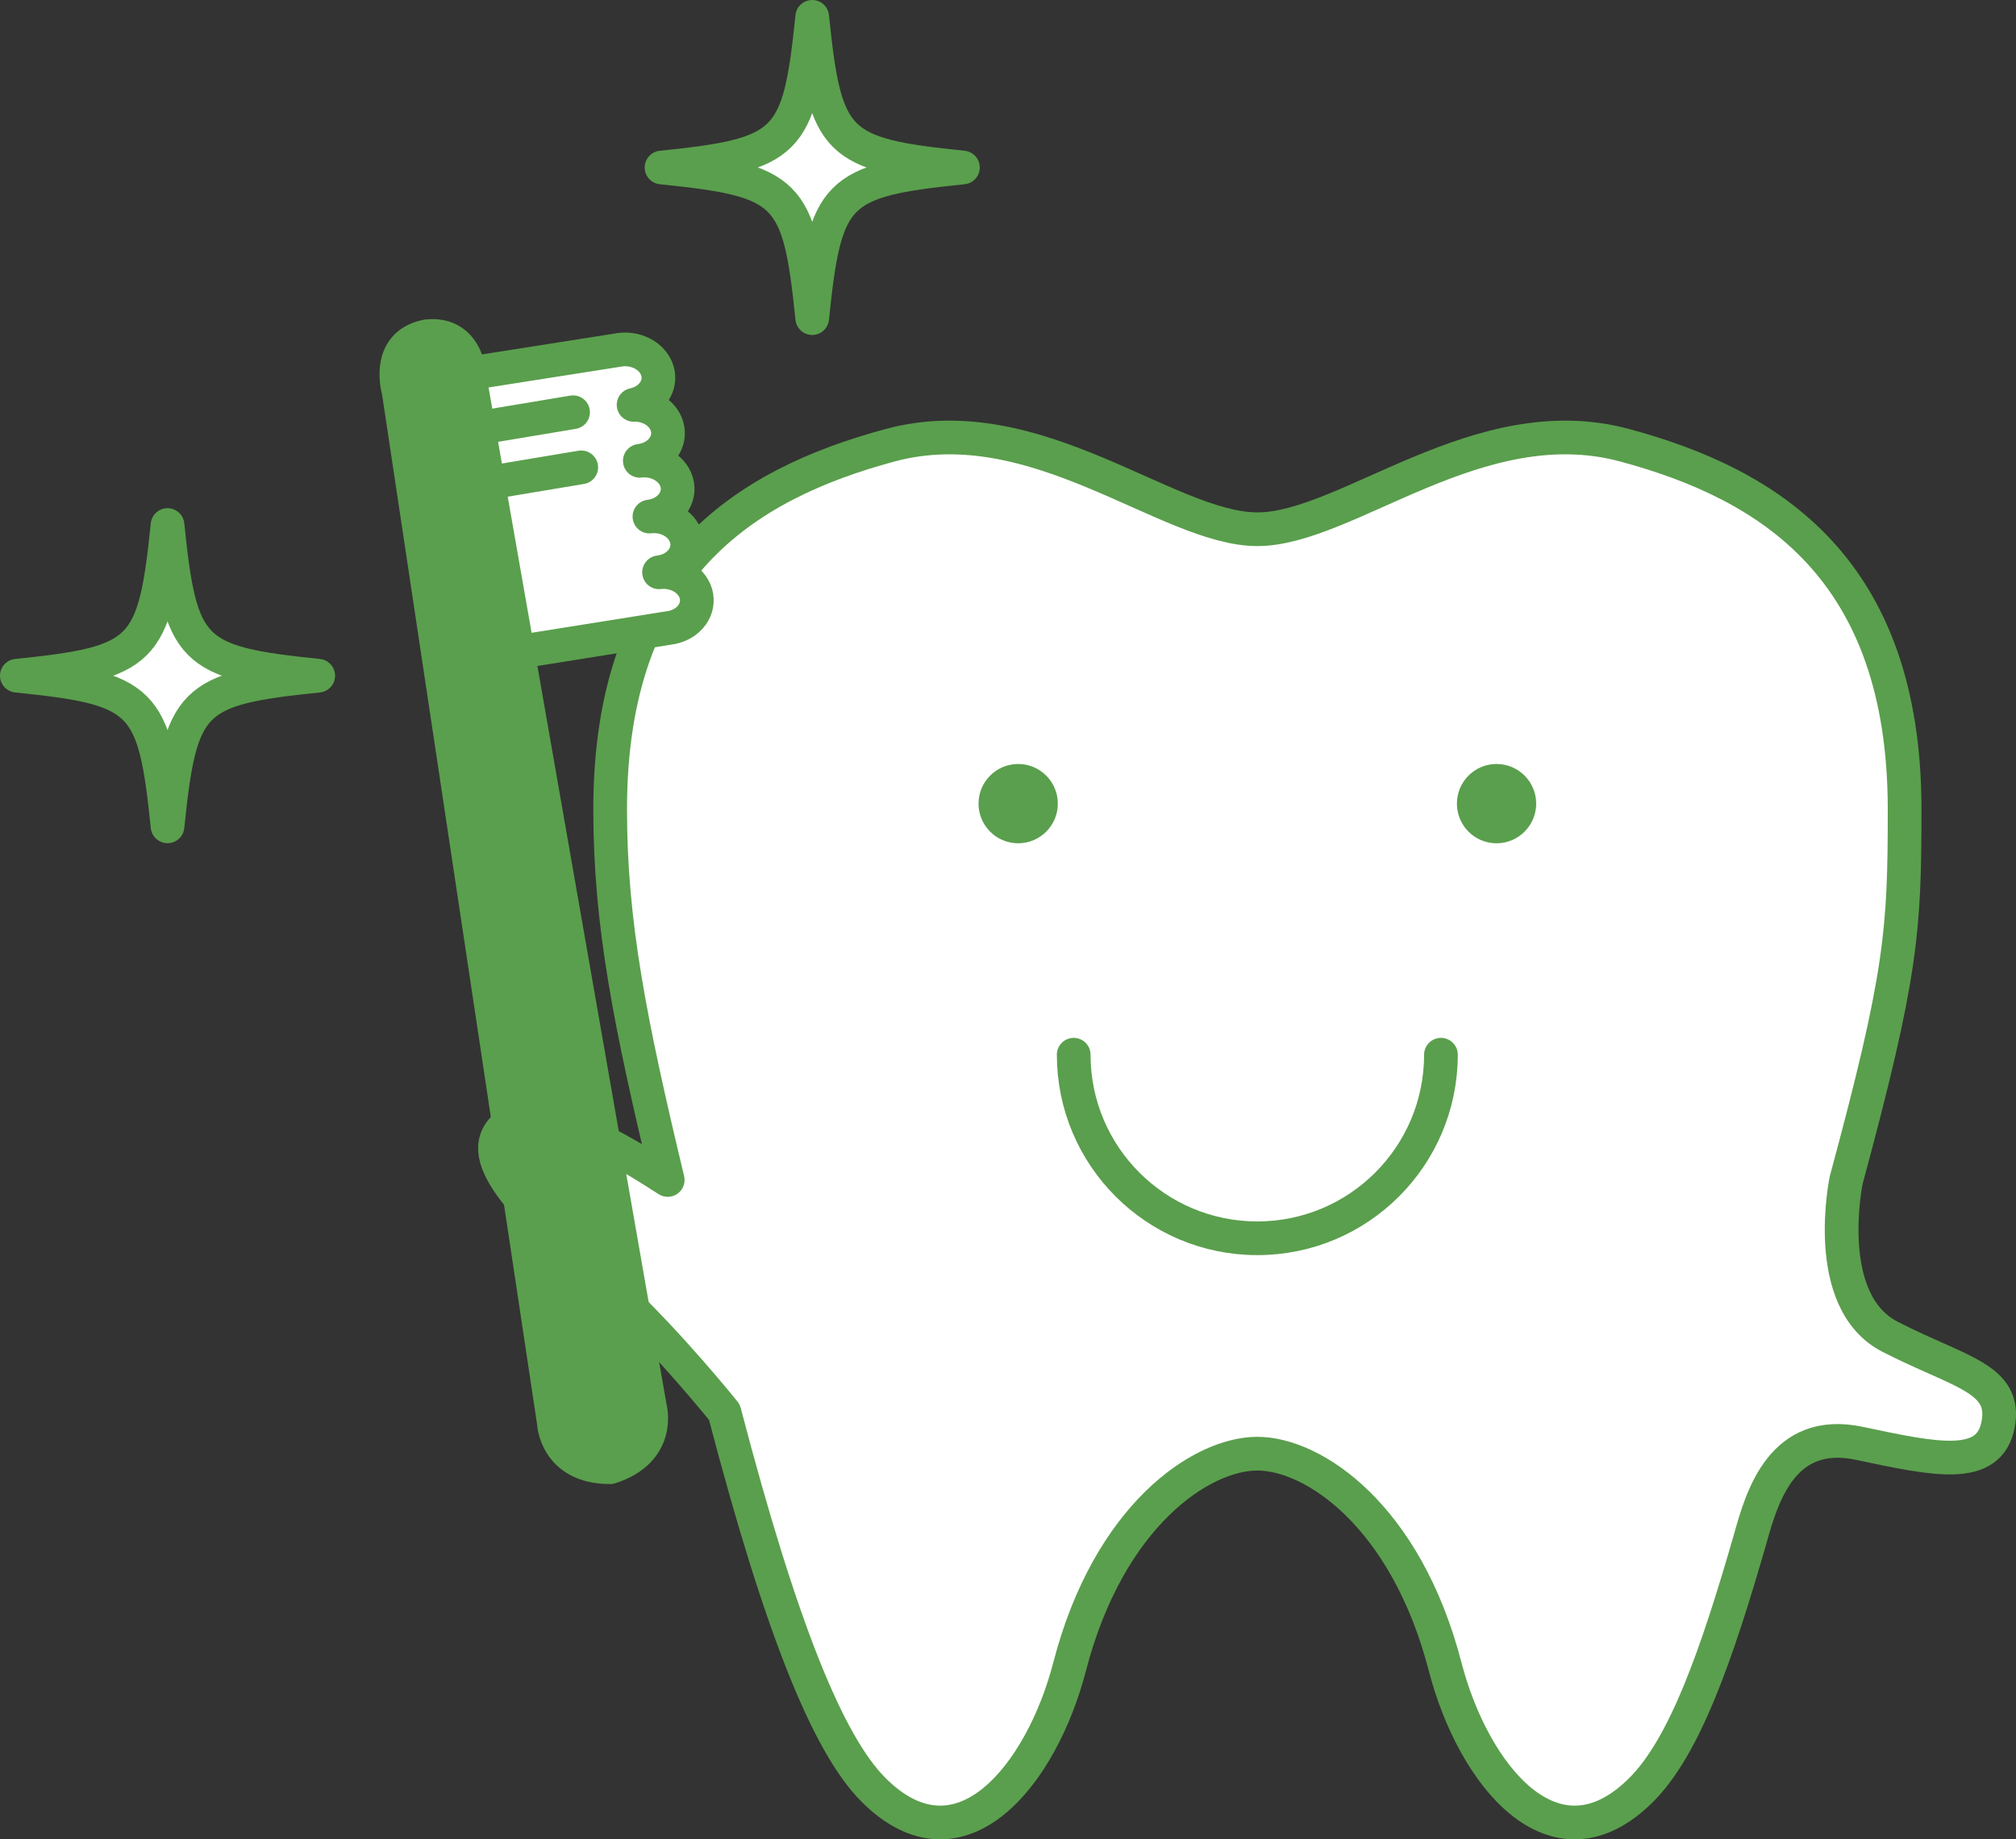
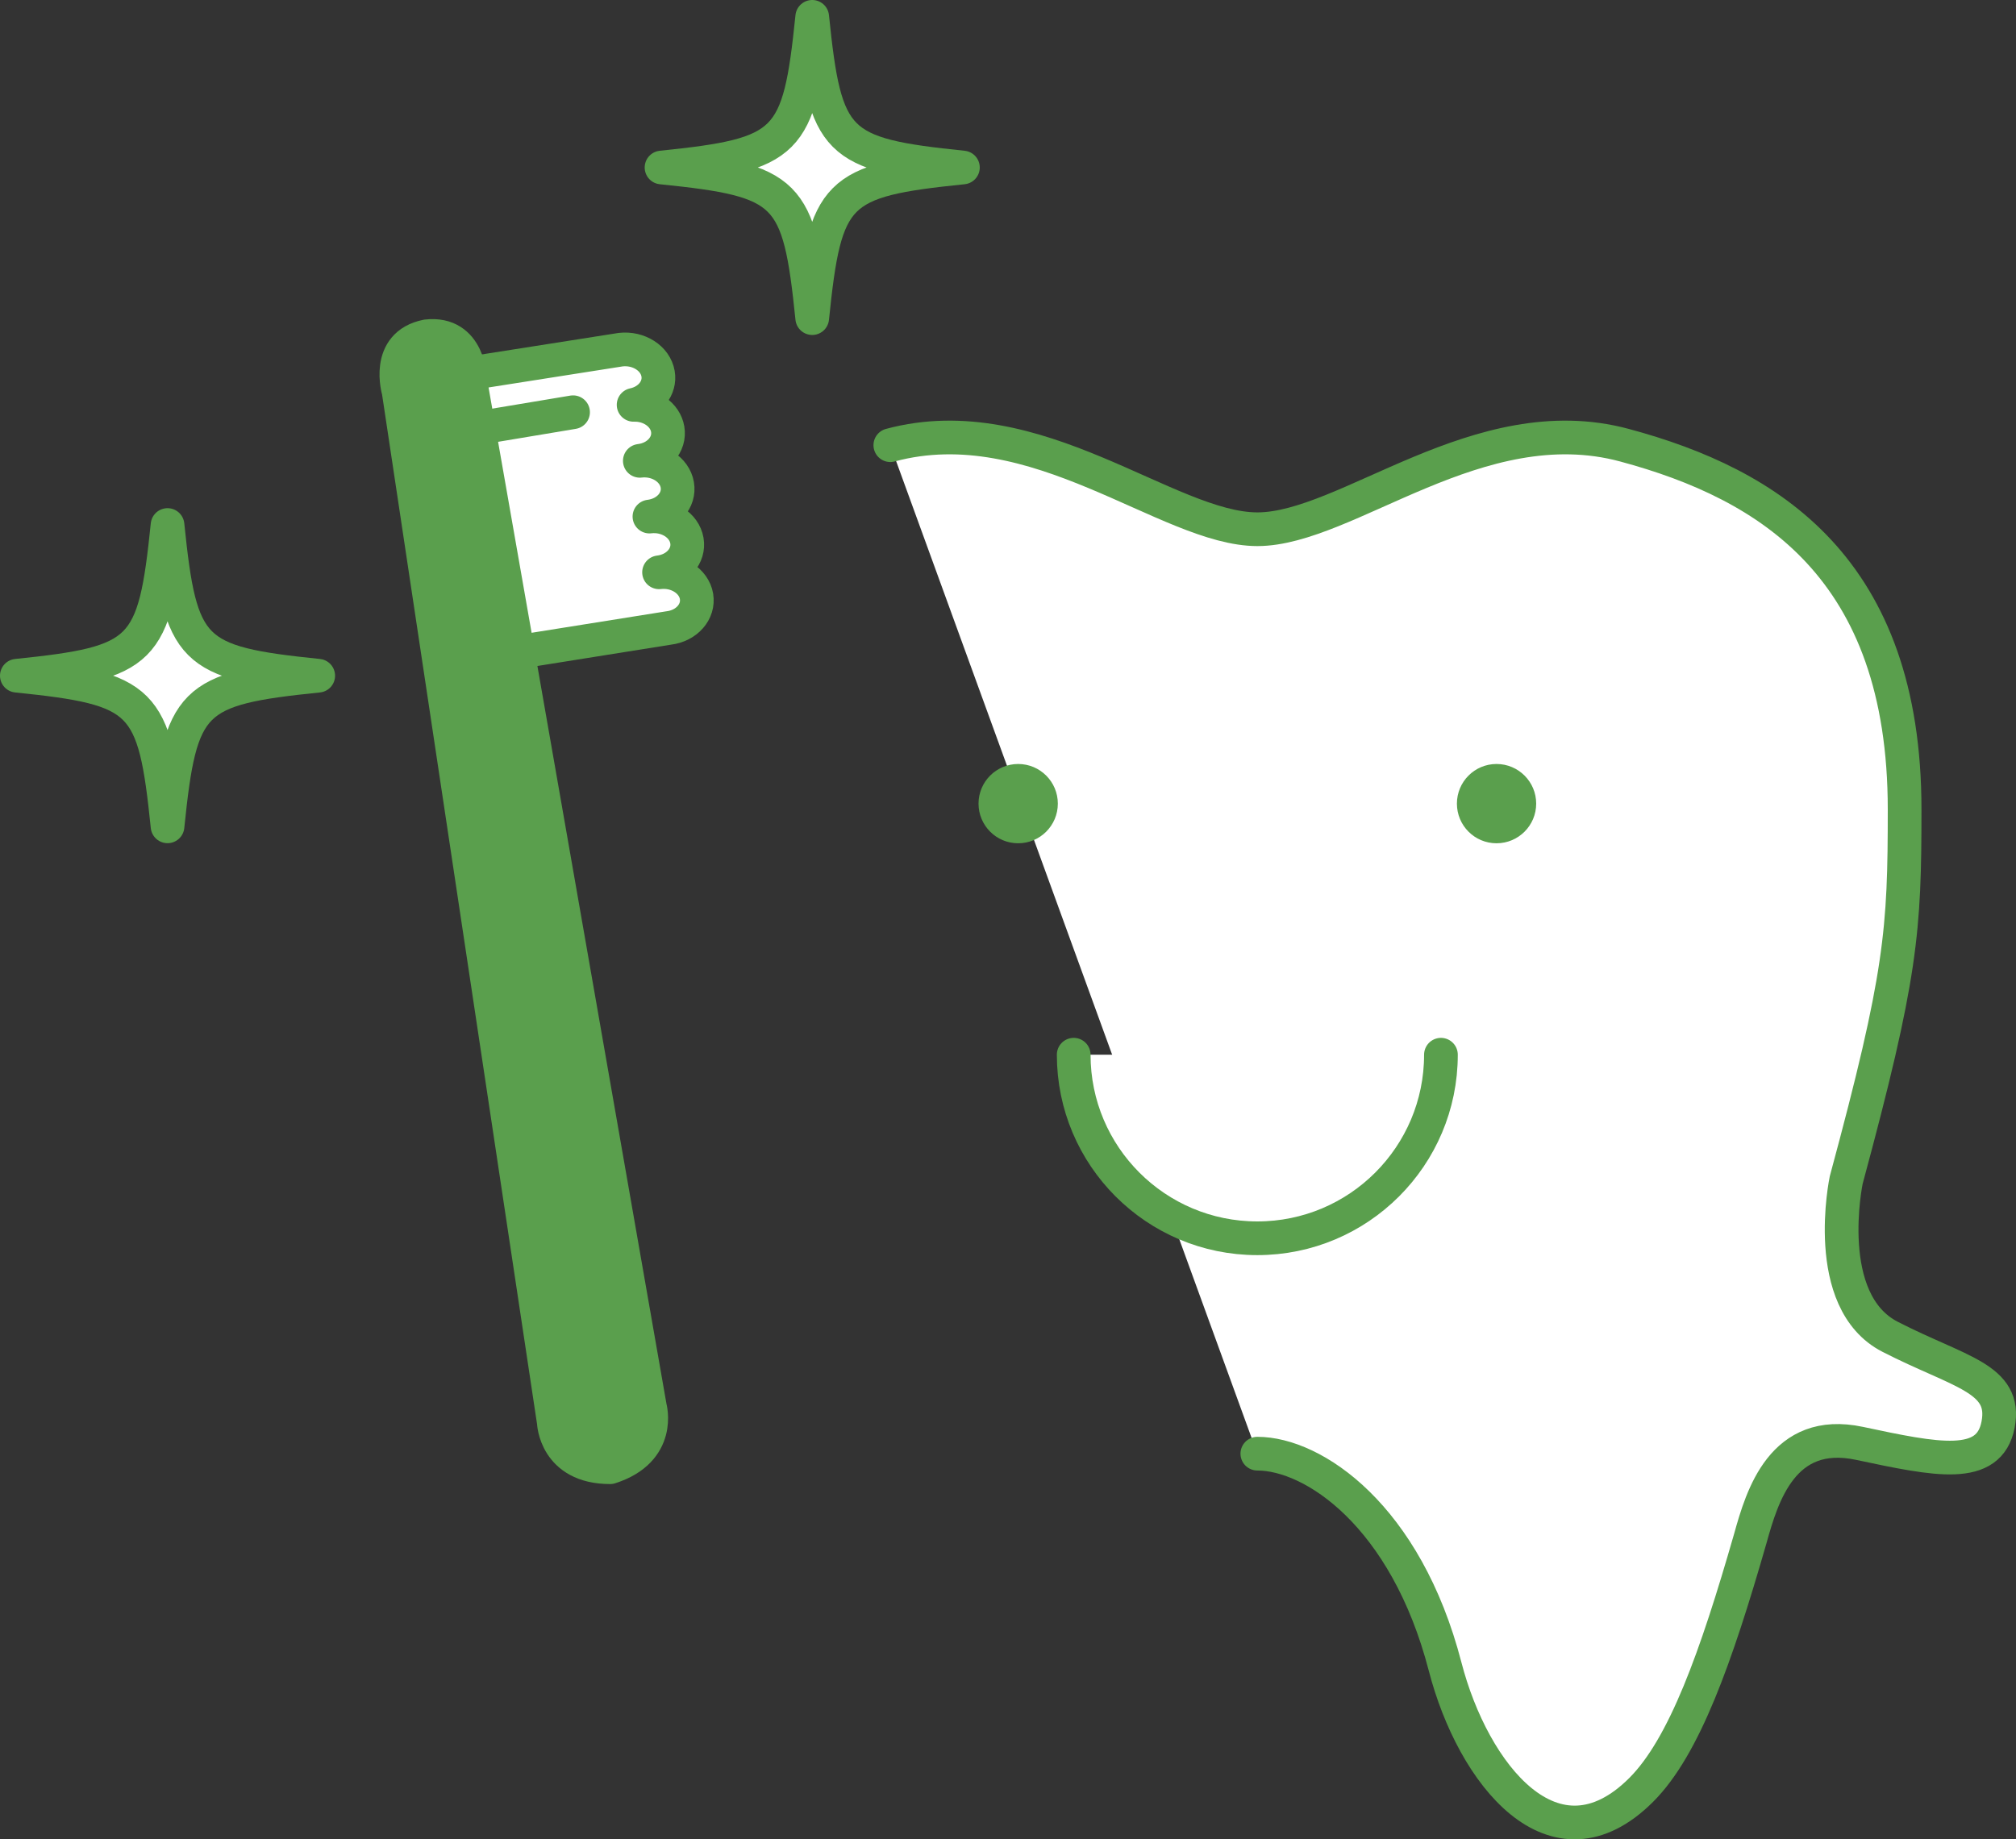
<svg xmlns="http://www.w3.org/2000/svg" id="_レイヤー_2" data-name="レイヤー 2" viewBox="0 0 606 553.01">
  <rect x="0" y="0" width="606" height="553.01" fill="#333333" stroke="none" />
  <defs>
    <style>
      .cls-1 {
        stroke-width: 10.12px;
      }

      .cls-1, .cls-2 {
        fill: #fff;
      }

      .cls-1, .cls-2, .cls-3, .cls-4 {
        stroke: #5a9f4d;
      }

      .cls-1, .cls-2, .cls-4 {
        stroke-linecap: round;
        stroke-linejoin: round;
      }

      .cls-2, .cls-4 {
        stroke-width: 10.13px;
      }

      .cls-3 {
        stroke-miterlimit: 10;
      }

      .cls-3, .cls-4 {
        fill: #5a9f4d;
      }
    </style>
  </defs>
  <g id="_レイヤー_2-2" data-name="レイヤー 2">
    <g>
      <g>
-         <path class="cls-2" d="M377.95,437.06c16.84,0,44.65,18.54,56.44,64.01,8.42,32.48,32.85,63.17,58.96,37.07,12.96-12.97,22.53-39.89,32.78-75.57,3.56-12.79,9.68-33.52,32.81-28.61,23.13,4.91,39.02,8.3,41.68-5.66,2.66-13.96-11.55-15.65-32.45-26.37-20.9-10.72-13.2-47.16-13.2-47.16,16.68-61.7,17.55-74.97,17.55-111.43,0-72.42-40.43-97.7-84.23-109.49-43.79-11.79-83.38,25.27-110.33,25.27s-66.54-37.06-110.33-25.27c-43.8,11.79-84.22,37.07-84.22,109.49,0,34.44,5.98,64.08,17.3,111.43-7.12-4.47-38.51-25.56-48.87-16.05-10.47,9.61,7.35,25.72,32.83,49.75,17.09,16.11,33.08,36.11,33.08,36.11,16.98,64.91,31.13,99.86,44.83,113.56,26.11,26.1,50.53-4.58,58.95-37.07,11.79-45.47,39.59-64.01,56.43-64.01" />
+         <path class="cls-2" d="M377.95,437.06c16.84,0,44.65,18.54,56.44,64.01,8.42,32.48,32.85,63.17,58.96,37.07,12.96-12.97,22.53-39.89,32.78-75.57,3.56-12.79,9.68-33.52,32.81-28.61,23.13,4.91,39.02,8.3,41.68-5.66,2.66-13.96-11.55-15.65-32.45-26.37-20.9-10.72-13.2-47.16-13.2-47.16,16.68-61.7,17.55-74.97,17.55-111.43,0-72.42-40.43-97.7-84.23-109.49-43.79-11.79-83.38,25.27-110.33,25.27s-66.54-37.06-110.33-25.27" />
        <path class="cls-3" d="M294.64,241.62c0,6.3,5.11,11.42,11.42,11.42s11.42-5.12,11.42-11.42-5.11-11.42-11.42-11.42-11.42,5.11-11.42,11.42Z" />
        <path class="cls-3" d="M461.27,241.62c0,6.3-5.11,11.42-11.42,11.42s-11.41-5.12-11.41-11.42,5.1-11.42,11.41-11.42,11.42,5.11,11.42,11.42Z" />
        <path class="cls-2" d="M322.75,317.11c0,30.48,24.71,55.19,55.19,55.19s55.2-24.71,55.2-55.19" />
      </g>
      <path class="cls-1" d="M289.45,50.36c-38.23,3.9-41.39,7.06-45.3,45.29-3.91-38.23-7.08-41.39-45.3-45.29,38.22-3.92,41.39-7.08,45.3-45.3,3.91,38.22,7.07,41.39,45.3,45.3Z" />
      <path class="cls-1" d="M95.66,203.16c-38.23,3.9-41.39,7.06-45.3,45.29-3.91-38.23-7.08-41.39-45.3-45.29,38.22-3.91,41.39-7.08,45.3-45.31,3.91,38.22,7.07,41.4,45.3,45.31Z" />
      <g>
        <path class="cls-4" d="M128.27,101.11c12.86-1.45,13.09,13.13,13.09,13.13l54.01,308.84s3.73,13.02-11.98,18.05c-16.49,0-16.92-13.53-16.92-13.53L119.82,117.6s-4.23-13.96,8.46-16.49" />
        <path class="cls-2" d="M209.37,179.29c-.8-4.63-5.84-7.86-11.26-7.22,5.42-.64,9.17-4.91,8.37-9.54-.8-4.63-5.84-7.86-11.26-7.22,5.42-.64,9.17-4.91,8.37-9.54-.8-4.63-5.84-7.86-11.26-7.22,5.42-.64,9.17-4.91,8.37-9.54-.75-4.34-5.22-7.45-10.24-7.29,4.86-1.02,8.1-5.04,7.35-9.37-.8-4.63-5.84-7.85-11.26-7.22l-45.57,7.16,14.69,83.75,45.32-7.23c5.42-.64,9.17-4.91,8.37-9.54Z" />
        <line class="cls-2" x1="172.26" y1="123.94" x2="144.34" y2="128.6" />
-         <line class="cls-2" x1="174.72" y1="140.51" x2="146.81" y2="145.17" />
      </g>
    </g>
  </g>
</svg>